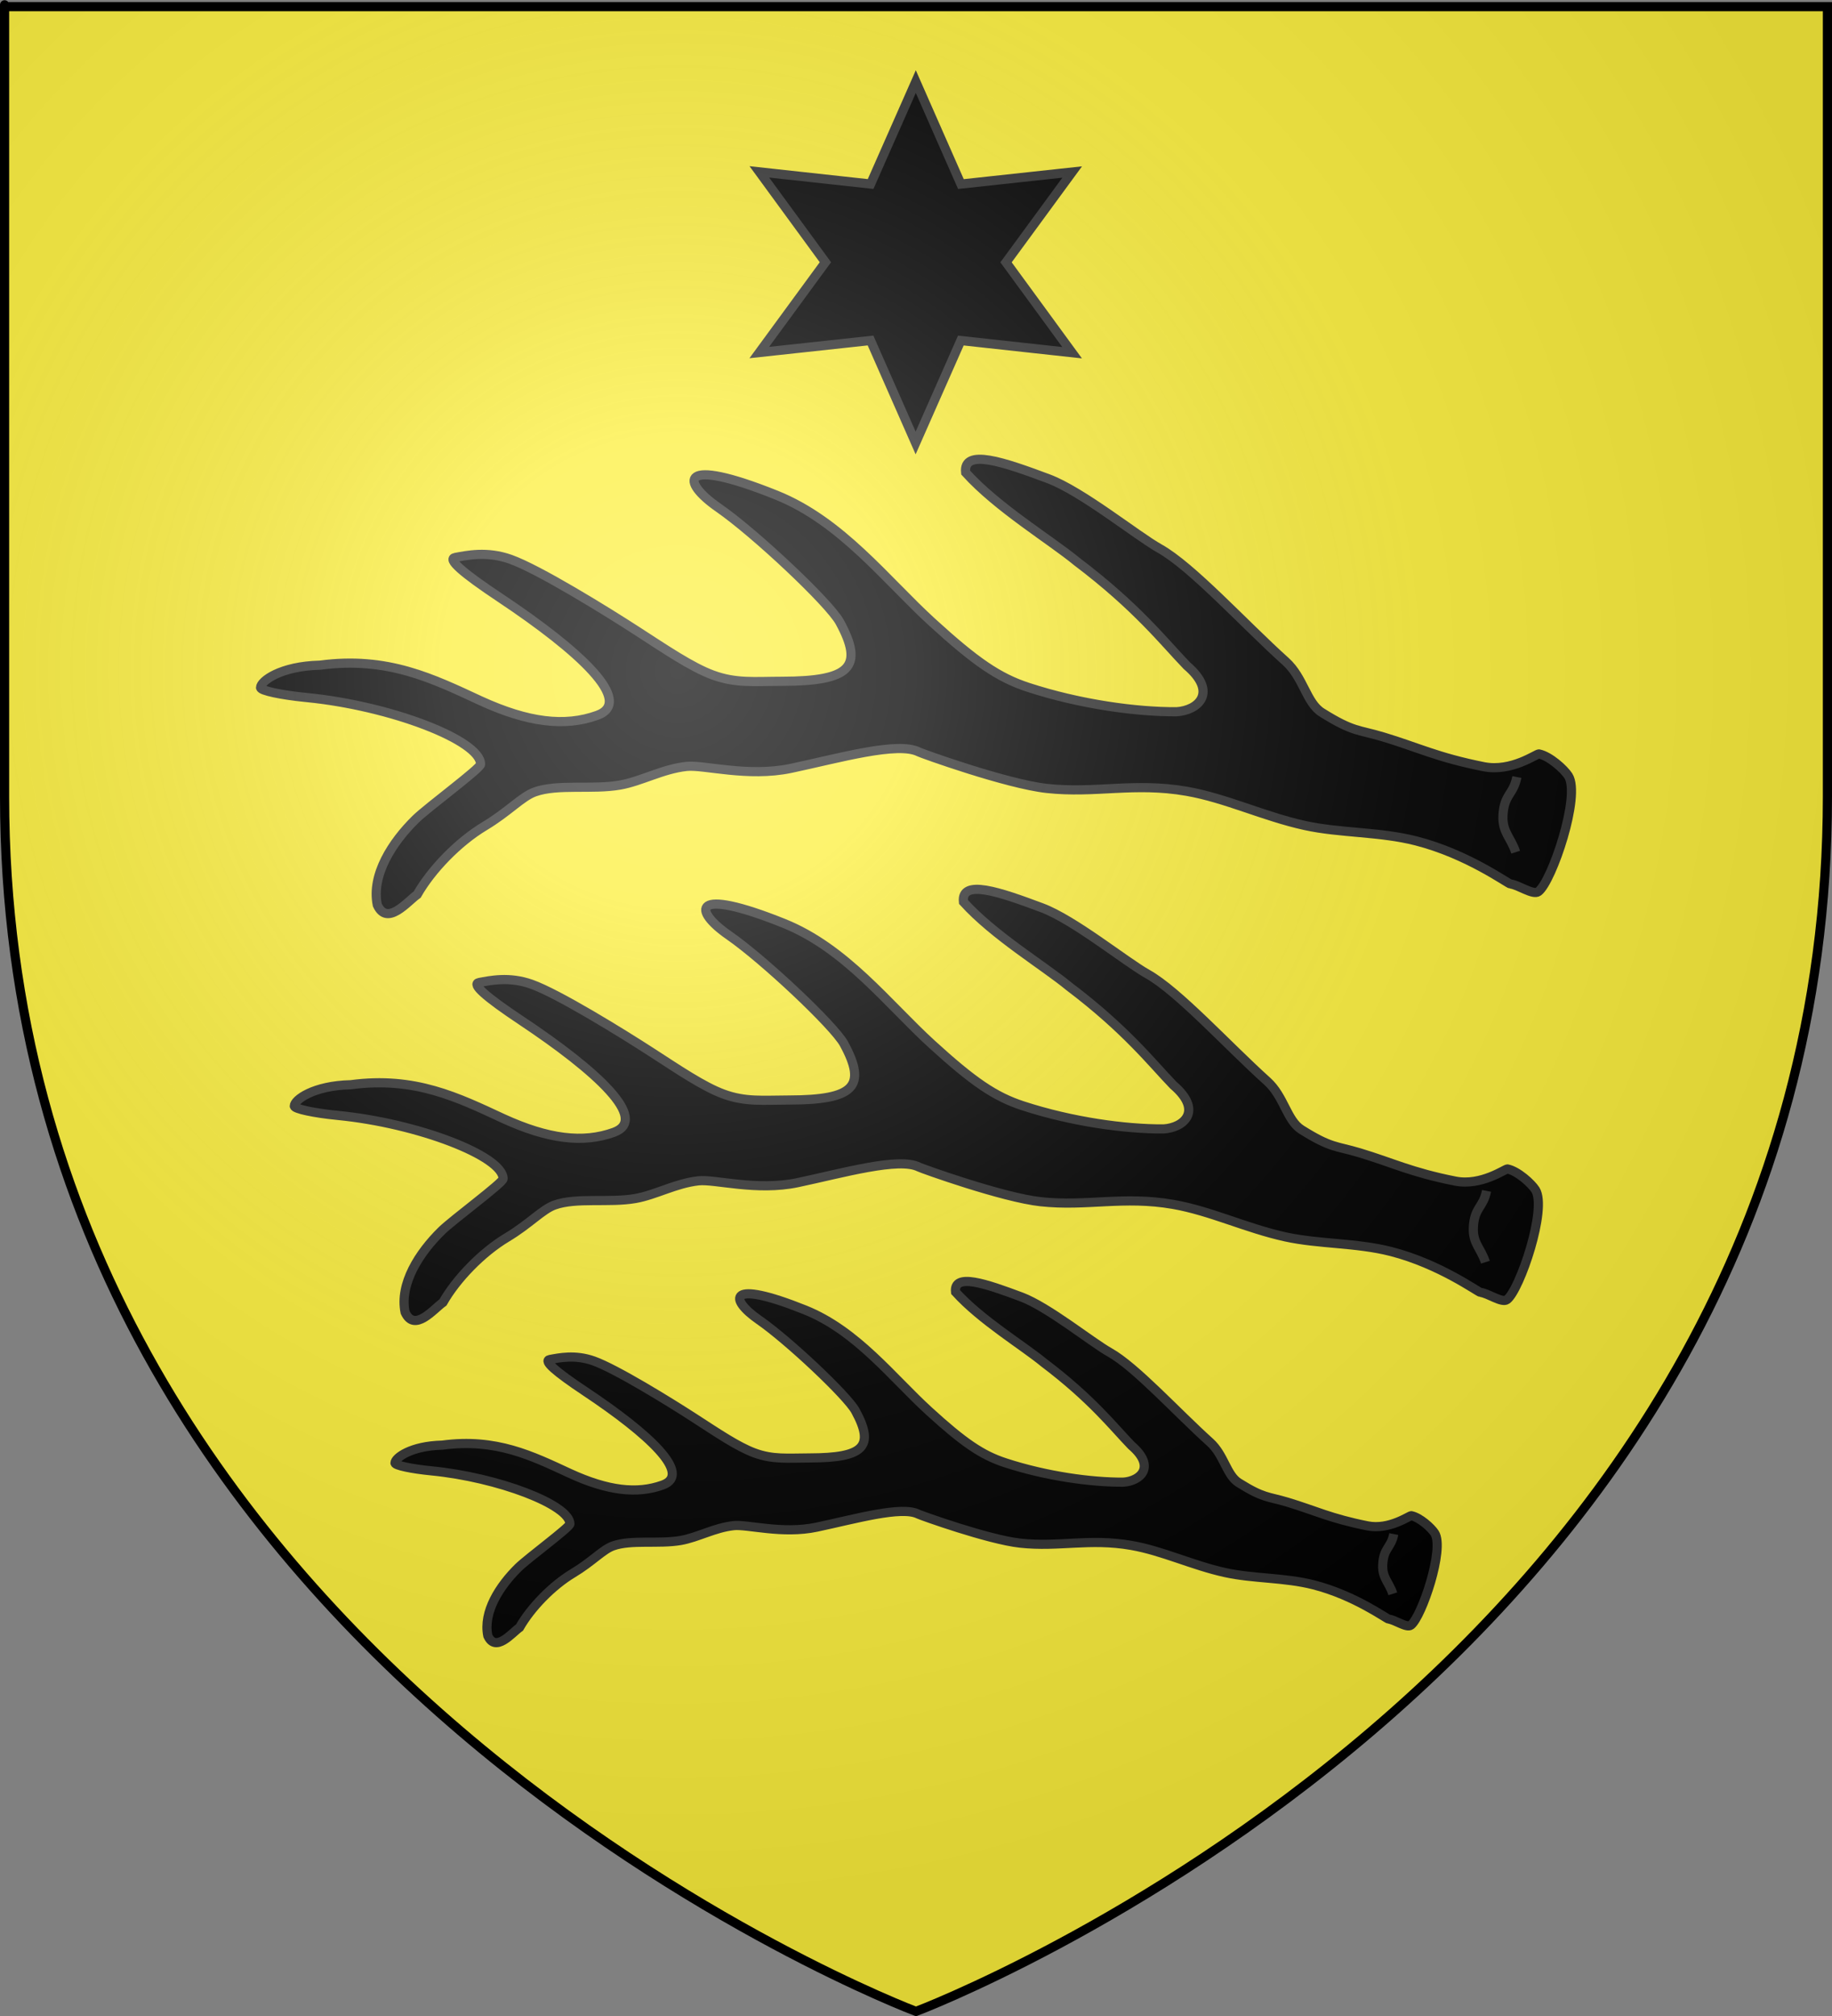
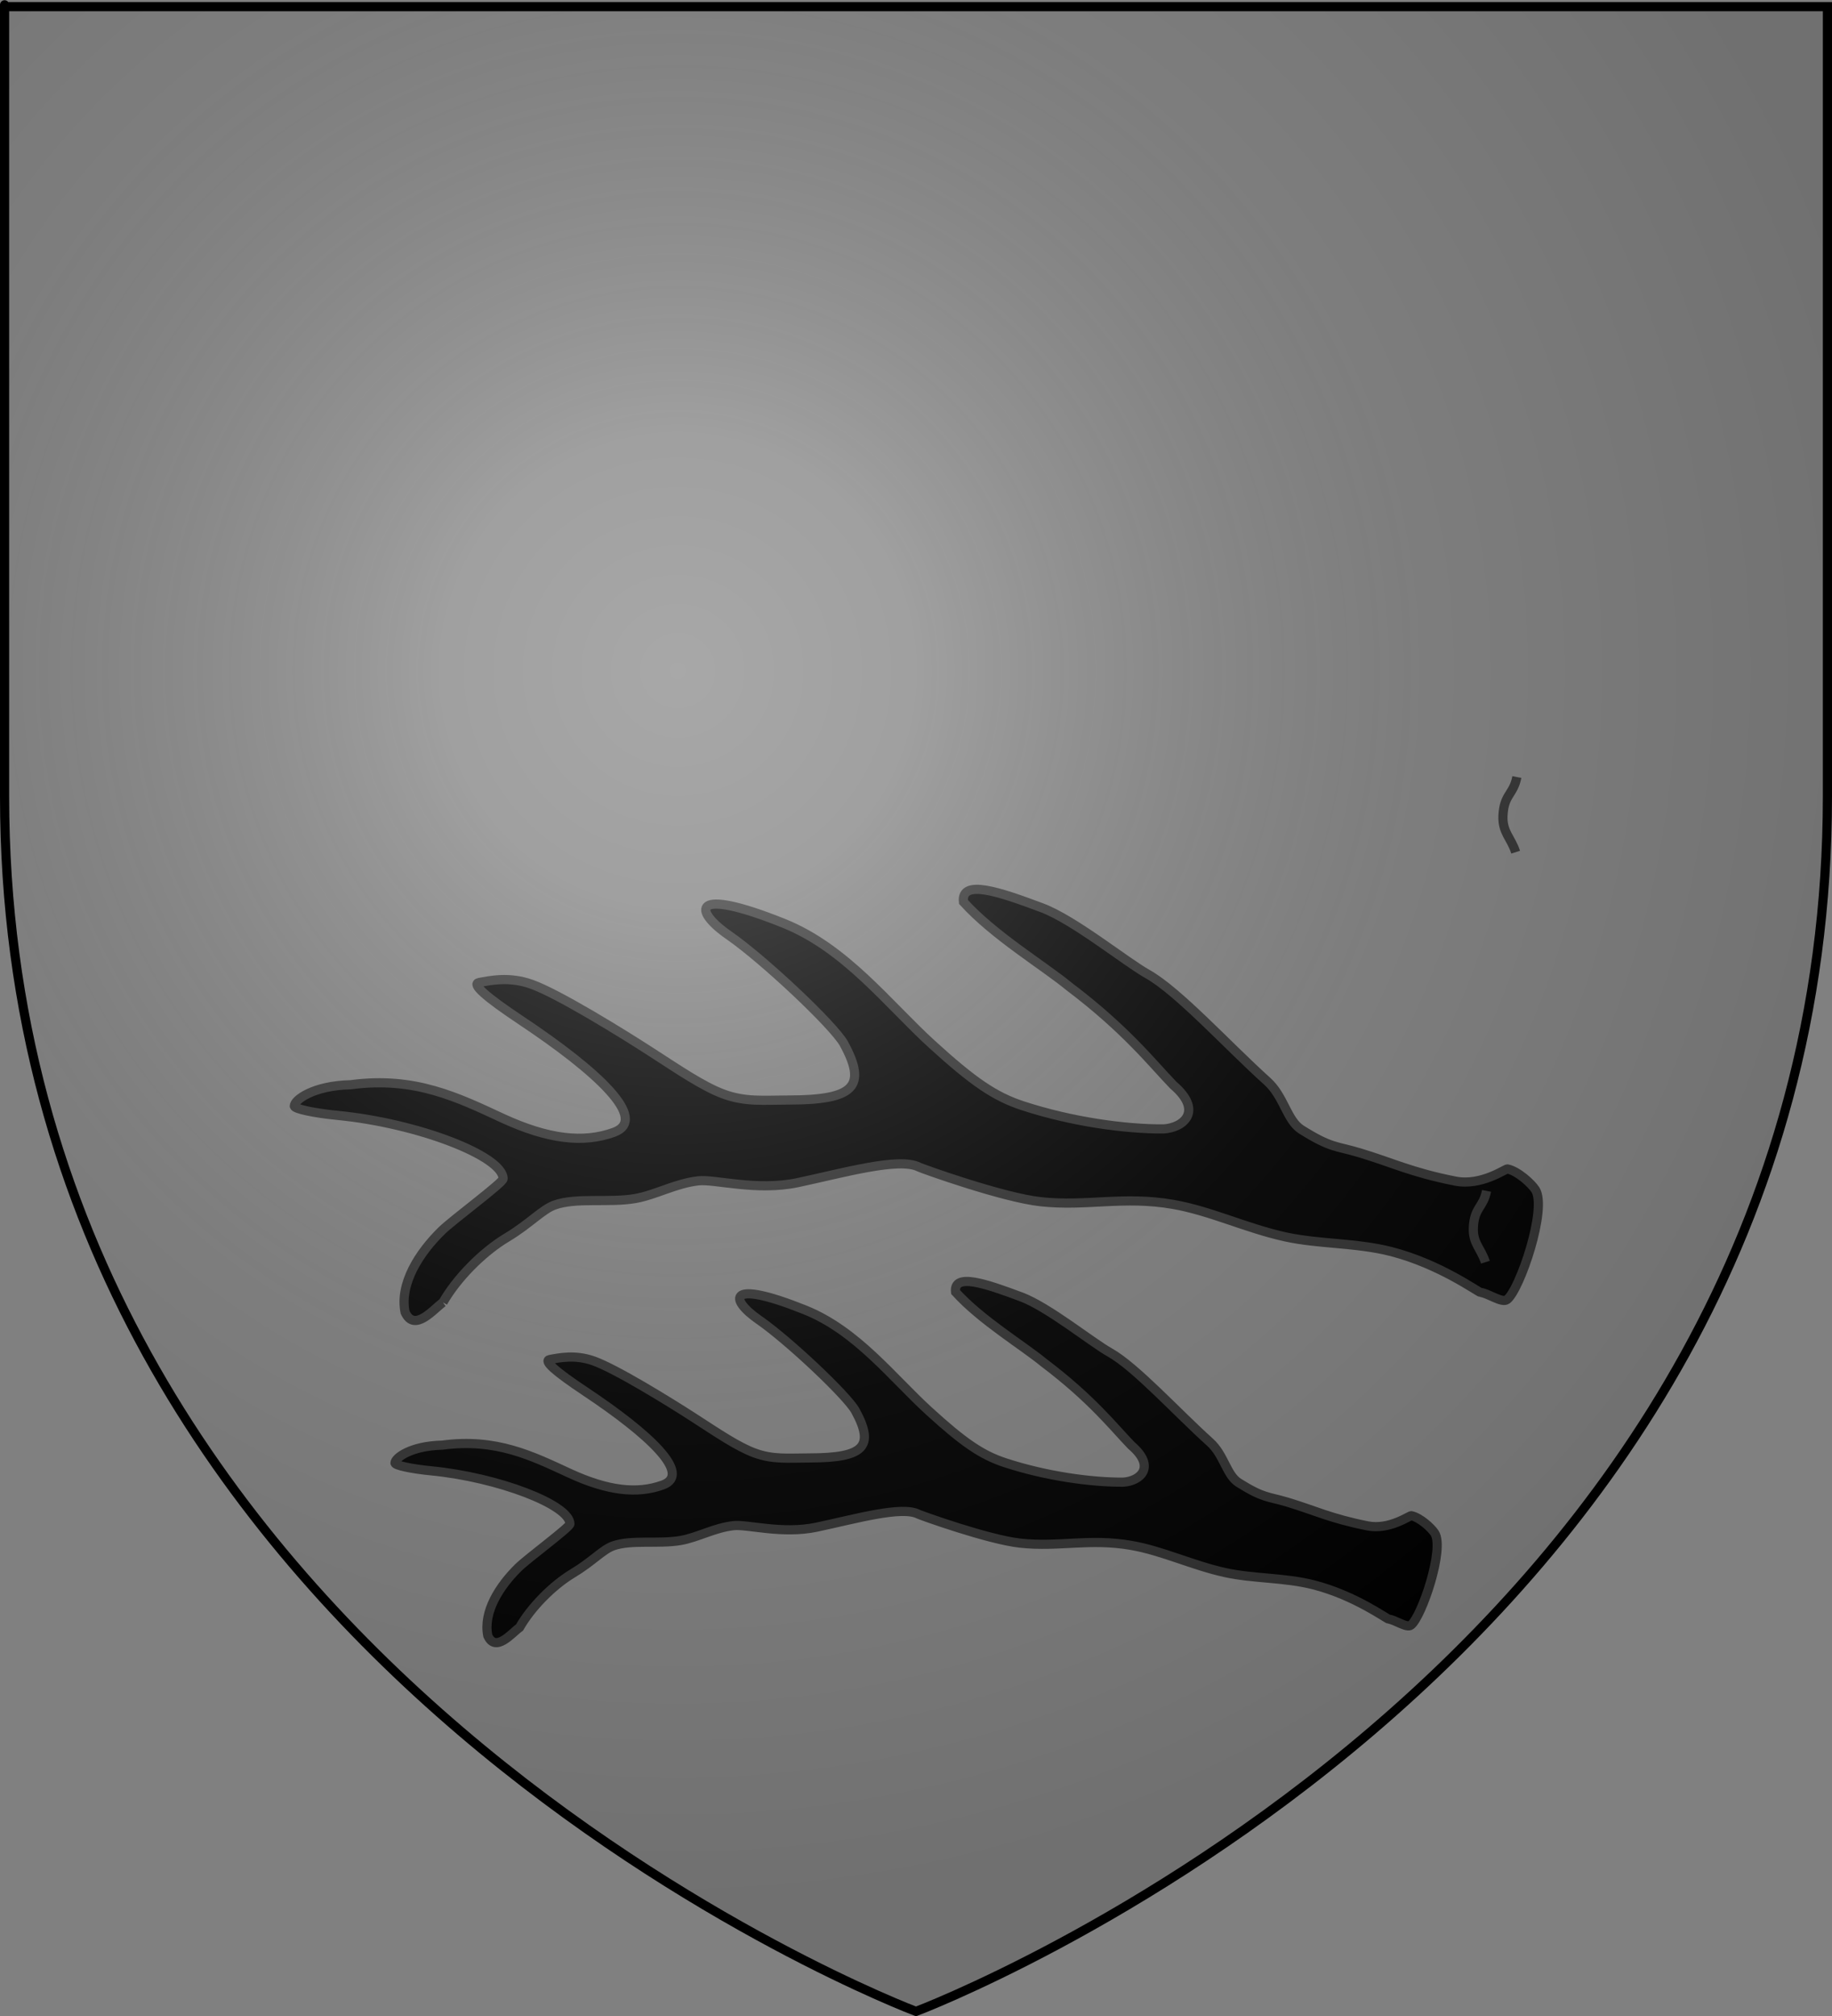
<svg xmlns="http://www.w3.org/2000/svg" xmlns:ns1="http://sodipodi.sourceforge.net/DTD/sodipodi-0.dtd" xmlns:ns2="http://www.inkscape.org/namespaces/inkscape" xmlns:xlink="http://www.w3.org/1999/xlink" height="660" width="600" version="1.0" id="svg2" ns1:version="0.32" ns2:version="0.45.1" ns1:docname="Blason ville fr Riquewihr (Haut-Rhin).svg" ns1:docbase="C:\Users\Jany\Documents\aaaOuiqui\Blasons\Blasons autres svg" ns2:export-filename="/Users/olivier/Desktop/Blason Rouge/Blason_Vide_3D.png" ns2:export-xdpi="144" ns2:export-ydpi="144" ns2:output_extension="org.inkscape.output.svg.inkscape">
  <rect width="100%" height="100%" fill="#808080" stroke="none" />
  <ns1:namedview ns2:window-height="814" ns2:window-width="1152" ns2:pageshadow="2" ns2:pageopacity="0.0" guidetolerance="10.0" gridtolerance="10.0" objecttolerance="10.0" borderopacity="1.0" bordercolor="#666666" pagecolor="#ffffff" id="base" showgrid="false" height="660px" ns2:zoom="0.89095455" ns2:cx="316.5522" ns2:cy="359.88407" ns2:window-x="-8" ns2:window-y="-8" ns2:current-layer="layer3" showguides="true" ns2:guide-bbox="true" />
  <desc id="desc4">Flag of Canton of Valais (Wallis)</desc>
  <defs id="defs6">
    <linearGradient id="linearGradient2893">
      <stop style="stop-color:white;stop-opacity:0.314;" offset="0" id="stop2895" />
      <stop id="stop2897" offset="0.19" style="stop-color:white;stop-opacity:0.251;" />
      <stop style="stop-color:#6b6b6b;stop-opacity:0.125;" offset="0.6" id="stop2901" />
      <stop style="stop-color:black;stop-opacity:0.125;" offset="1" id="stop2899" />
    </linearGradient>
    <radialGradient ns2:collect="always" xlink:href="#linearGradient2893" id="radialGradient3163" gradientUnits="userSpaceOnUse" gradientTransform="matrix(1.353,0,0,1.349,-77.629,-85.747)" cx="221.445" cy="226.331" fx="221.445" fy="226.331" r="300" />
  </defs>
  <g ns2:groupmode="layer" id="layer3" ns2:label="Fond écu" style="display:inline">
-     <path id="path2855" style="fill:#fcef3c;fill-opacity:1;fill-rule:evenodd;stroke:none;stroke-width:1px;stroke-linecap:butt;stroke-linejoin:miter;stroke-opacity:1" d="M 300,658.5 C 300,658.5 598.5,546.18 598.5,260.728 C 598.5,-24.723 598.5,2.176 598.5,2.176 L 1.5,2.176 L 1.5,260.728 C 1.5,546.18 300,658.5 300,658.5 z " ns1:nodetypes="cccccc" />
-     <path ns1:type="star" style="fill:#000000;fill-opacity:1;stroke:#313131;stroke-width:3.448;stroke-miterlimit:4;stroke-dasharray:none;stroke-opacity:1" id="path3601" ns1:sides="6" ns1:cx="260.39487" ns1:cy="89.825012" ns1:r1="68.022865" ns1:r2="34.011433" ns1:arg1="0.65670166" ns1:arg2="1.1803004" ns2:flatsided="false" ns2:rounded="0" ns2:randomized="0" d="M 314.27,131.354 L 273.341,121.276 L 251.368,157.246 L 239.631,116.762 L 197.493,115.718 L 226.684,85.311 L 206.52,48.297 L 247.449,58.374 L 269.422,22.404 L 281.159,62.888 L 323.297,63.932 L 294.105,94.339 L 314.27,131.354 z " transform="matrix(0.862,-0.115,0.115,0.862,65.118,38.384)" />
    <g id="g5581" transform="translate(1.0400182e-6,-8.121)" style="stroke:#313131;stroke-opacity:1;stroke-width:3;stroke-miterlimit:4;stroke-dasharray:none">
-       <path style="opacity:1;fill:#000000;stroke:#313131;stroke-width:3;stroke-miterlimit:4;stroke-dasharray:none;stroke-opacity:1;display:inline" d="M 136.637,300.984 C 141.248,292.881 150.052,283.771 158.685,278.597 C 166.521,273.901 170.863,268.93 175.151,267.389 C 182.619,264.706 194.012,266.725 203.048,265.138 C 210.05,263.908 216.978,259.879 224.86,259.03 C 230.504,258.422 244.887,262.657 259.009,259.676 C 274.619,256.381 294.102,250.776 300.927,254.303 C 301.903,254.807 329.735,264.812 342.915,266.244 C 358.803,267.97 371.462,264.178 388.618,267.165 C 401.595,269.424 413.79,275.398 427.395,278.382 C 438.955,280.917 451.844,280.361 463.801,283.421 C 480.817,287.775 493.892,297.475 494.736,297.541 C 497.187,297.734 502.127,301.325 503.84,300.022 C 508.309,296.623 517.791,268.569 513.65,262.119 C 512.266,259.962 507.573,255.676 504.029,254.945 C 503.307,254.796 495.061,260.93 485.97,259.128 C 470.716,256.105 464.31,252.77 453.014,249.378 C 444.766,246.901 443.227,247.845 432.929,241.391 C 427.831,238.196 426.956,229.951 421.051,224.645 C 407.481,212.45 390.426,193.659 379.767,187.691 C 372.331,183.529 354.385,168.966 343.321,164.836 C 328.855,159.435 315.378,154.738 316.257,162.827 C 326.738,174.43 344.316,185.039 352.62,191.92 C 372.499,206.942 381.314,218.407 388.69,226.025 C 399.015,234.868 392.34,240.724 385.337,241.134 C 372.224,241.223 353.649,238.676 336.716,233.139 C 327.124,230.002 319.646,224.93 305.251,211.795 C 290.226,198.085 275.578,178.771 254.277,170.216 C 222.149,157.314 222.818,165.687 235.268,174.308 C 247.365,182.685 271.633,205.549 275.021,211.761 C 283.046,226.478 278.534,231.126 256.19,231.161 C 247.008,231.175 241.015,231.899 233.378,229.079 C 226.495,226.537 218.066,220.801 208.425,214.562 C 198.705,208.271 176.46,194.493 167.138,191.194 C 159.442,188.469 152.875,189.936 149.078,190.631 C 146.396,191.122 151.237,195.464 163.769,203.81 C 189.749,221.113 207.956,237.839 195.597,242.305 C 184.962,246.148 172.913,244.644 157.392,237.536 C 141.831,230.331 126.999,222.92 104.809,225.886 C 91.882,226.179 85.328,231.119 85.328,233.243 C 85.328,234.216 92.103,235.671 100.385,236.478 C 127.833,239.151 157.392,250.478 157.392,258.324 C 157.392,259.697 140.09,272.427 136.155,276.286 C 128.41,283.88 121.548,294.57 123.571,304.401 C 126.808,311.474 133.399,303.284 136.637,300.984 z " id="path2390" ns1:nodetypes="cssssssssssssssssssssccccssssssssssssccsssscc" />
      <path ns1:nodetypes="csc" id="path4606" d="M 496.788,262.507 C 495.649,268.362 492.559,268.123 492.236,275.17 C 491.985,280.628 494.908,282.407 496.392,287.111" style="fill:none;fill-rule:evenodd;stroke:#313131;stroke-width:3;stroke-linecap:butt;stroke-linejoin:miter;stroke-miterlimit:4;stroke-dasharray:none;stroke-opacity:1" />
    </g>
    <g transform="matrix(0.795,0,0,0.795,61.528,293.532)" id="g5591" style="stroke:#313131;stroke-opacity:1;stroke-width:3.774;stroke-miterlimit:4;stroke-dasharray:none">
      <path style="opacity:1;fill:#000000;stroke:#313131;stroke-width:3.774;stroke-miterlimit:4;stroke-dasharray:none;stroke-opacity:1;display:inline" d="M 136.637,300.984 C 141.248,292.881 150.052,283.771 158.685,278.597 C 166.521,273.901 170.863,268.93 175.151,267.389 C 182.619,264.706 194.012,266.725 203.048,265.138 C 210.05,263.908 216.978,259.879 224.86,259.03 C 230.504,258.422 244.887,262.657 259.009,259.676 C 274.619,256.381 294.102,250.776 300.927,254.303 C 301.903,254.807 329.735,264.812 342.915,266.244 C 358.803,267.97 371.462,264.178 388.618,267.165 C 401.595,269.424 413.79,275.398 427.395,278.382 C 438.955,280.917 451.844,280.361 463.801,283.421 C 480.817,287.775 493.892,297.475 494.736,297.541 C 497.187,297.734 502.127,301.325 503.84,300.022 C 508.309,296.623 517.791,268.569 513.65,262.119 C 512.266,259.962 507.573,255.676 504.029,254.945 C 503.307,254.796 495.061,260.93 485.97,259.128 C 470.716,256.105 464.31,252.77 453.014,249.378 C 444.766,246.901 443.227,247.845 432.929,241.391 C 427.831,238.196 426.956,229.951 421.051,224.645 C 407.481,212.45 390.426,193.659 379.767,187.691 C 372.331,183.529 354.385,168.966 343.321,164.836 C 328.855,159.435 315.378,154.738 316.257,162.827 C 326.738,174.43 344.316,185.039 352.62,191.92 C 372.499,206.942 381.314,218.407 388.69,226.025 C 399.015,234.868 392.34,240.724 385.337,241.134 C 372.224,241.223 353.649,238.676 336.716,233.139 C 327.124,230.002 319.646,224.93 305.251,211.795 C 290.226,198.085 275.578,178.771 254.277,170.216 C 222.149,157.314 222.818,165.687 235.268,174.308 C 247.365,182.685 271.633,205.549 275.021,211.761 C 283.046,226.478 278.534,231.126 256.19,231.161 C 247.008,231.175 241.015,231.899 233.378,229.079 C 226.495,226.537 218.066,220.801 208.425,214.562 C 198.705,208.271 176.46,194.493 167.138,191.194 C 159.442,188.469 152.875,189.936 149.078,190.631 C 146.396,191.122 151.237,195.464 163.769,203.81 C 189.749,221.113 207.956,237.839 195.597,242.305 C 184.962,246.148 172.913,244.644 157.392,237.536 C 141.831,230.331 126.999,222.92 104.809,225.886 C 91.882,226.179 85.328,231.119 85.328,233.243 C 85.328,234.216 92.103,235.671 100.385,236.478 C 127.833,239.151 157.392,250.478 157.392,258.324 C 157.392,259.697 140.09,272.427 136.155,276.286 C 128.41,283.88 121.548,294.57 123.571,304.401 C 126.808,311.474 133.399,303.284 136.637,300.984 z " id="path5593" ns1:nodetypes="cssssssssssssssssssssccccssssssssssssccsssscc" />
-       <path ns1:nodetypes="csc" id="path5595" d="M 496.788,262.507 C 495.649,268.362 492.559,268.123 492.236,275.17 C 491.985,280.628 494.908,282.407 496.392,287.111" style="fill:none;fill-rule:evenodd;stroke:#313131;stroke-width:3.774;stroke-linecap:butt;stroke-linejoin:miter;stroke-miterlimit:4;stroke-dasharray:none;stroke-opacity:1" />
    </g>
    <g id="g5585" transform="matrix(0.949,0,0,0.949,15.409,140.753)" style="stroke:#313131;stroke-opacity:1;stroke-width:3.162;stroke-miterlimit:4;stroke-dasharray:none">
-       <path ns1:nodetypes="cssssssssssssssssssssccccssssssssssssccsssscc" id="path5587" d="M 136.637,300.984 C 141.248,292.881 150.052,283.771 158.685,278.597 C 166.521,273.901 170.863,268.93 175.151,267.389 C 182.619,264.706 194.012,266.725 203.048,265.138 C 210.05,263.908 216.978,259.879 224.86,259.03 C 230.504,258.422 244.887,262.657 259.009,259.676 C 274.619,256.381 294.102,250.776 300.927,254.303 C 301.903,254.807 329.735,264.812 342.915,266.244 C 358.803,267.97 371.462,264.178 388.618,267.165 C 401.595,269.424 413.79,275.398 427.395,278.382 C 438.955,280.917 451.844,280.361 463.801,283.421 C 480.817,287.775 493.892,297.475 494.736,297.541 C 497.187,297.734 502.127,301.325 503.84,300.022 C 508.309,296.623 517.791,268.569 513.65,262.119 C 512.266,259.962 507.573,255.676 504.029,254.945 C 503.307,254.796 495.061,260.93 485.97,259.128 C 470.716,256.105 464.31,252.77 453.014,249.378 C 444.766,246.901 443.227,247.845 432.929,241.391 C 427.831,238.196 426.956,229.951 421.051,224.645 C 407.481,212.45 390.426,193.659 379.767,187.691 C 372.331,183.529 354.385,168.966 343.321,164.836 C 328.855,159.435 315.378,154.738 316.257,162.827 C 326.738,174.43 344.316,185.039 352.62,191.92 C 372.499,206.942 381.314,218.407 388.69,226.025 C 399.015,234.868 392.34,240.724 385.337,241.134 C 372.224,241.223 353.649,238.676 336.716,233.139 C 327.124,230.002 319.646,224.93 305.251,211.795 C 290.226,198.085 275.578,178.771 254.277,170.216 C 222.149,157.314 222.818,165.687 235.268,174.308 C 247.365,182.685 271.633,205.549 275.021,211.761 C 283.046,226.478 278.534,231.126 256.19,231.161 C 247.008,231.175 241.015,231.899 233.378,229.079 C 226.495,226.537 218.066,220.801 208.425,214.562 C 198.705,208.271 176.46,194.493 167.138,191.194 C 159.442,188.469 152.875,189.936 149.078,190.631 C 146.396,191.122 151.237,195.464 163.769,203.81 C 189.749,221.113 207.956,237.839 195.597,242.305 C 184.962,246.148 172.913,244.644 157.392,237.536 C 141.831,230.331 126.999,222.92 104.809,225.886 C 91.882,226.179 85.328,231.119 85.328,233.243 C 85.328,234.216 92.103,235.671 100.385,236.478 C 127.833,239.151 157.392,250.478 157.392,258.324 C 157.392,259.697 140.09,272.427 136.155,276.286 C 128.41,283.88 121.548,294.57 123.571,304.401 C 126.808,311.474 133.399,303.284 136.637,300.984 z " style="opacity:1;fill:#000000;stroke:#313131;stroke-width:3.162;stroke-miterlimit:4;stroke-dasharray:none;stroke-opacity:1;display:inline" />
+       <path ns1:nodetypes="cssssssssssssssssssssccccssssssssssssccsssscc" id="path5587" d="M 136.637,300.984 C 141.248,292.881 150.052,283.771 158.685,278.597 C 166.521,273.901 170.863,268.93 175.151,267.389 C 182.619,264.706 194.012,266.725 203.048,265.138 C 210.05,263.908 216.978,259.879 224.86,259.03 C 230.504,258.422 244.887,262.657 259.009,259.676 C 274.619,256.381 294.102,250.776 300.927,254.303 C 301.903,254.807 329.735,264.812 342.915,266.244 C 358.803,267.97 371.462,264.178 388.618,267.165 C 401.595,269.424 413.79,275.398 427.395,278.382 C 438.955,280.917 451.844,280.361 463.801,283.421 C 480.817,287.775 493.892,297.475 494.736,297.541 C 497.187,297.734 502.127,301.325 503.84,300.022 C 508.309,296.623 517.791,268.569 513.65,262.119 C 512.266,259.962 507.573,255.676 504.029,254.945 C 503.307,254.796 495.061,260.93 485.97,259.128 C 470.716,256.105 464.31,252.77 453.014,249.378 C 444.766,246.901 443.227,247.845 432.929,241.391 C 427.831,238.196 426.956,229.951 421.051,224.645 C 407.481,212.45 390.426,193.659 379.767,187.691 C 372.331,183.529 354.385,168.966 343.321,164.836 C 328.855,159.435 315.378,154.738 316.257,162.827 C 326.738,174.43 344.316,185.039 352.62,191.92 C 372.499,206.942 381.314,218.407 388.69,226.025 C 399.015,234.868 392.34,240.724 385.337,241.134 C 372.224,241.223 353.649,238.676 336.716,233.139 C 327.124,230.002 319.646,224.93 305.251,211.795 C 290.226,198.085 275.578,178.771 254.277,170.216 C 222.149,157.314 222.818,165.687 235.268,174.308 C 247.365,182.685 271.633,205.549 275.021,211.761 C 283.046,226.478 278.534,231.126 256.19,231.161 C 247.008,231.175 241.015,231.899 233.378,229.079 C 226.495,226.537 218.066,220.801 208.425,214.562 C 198.705,208.271 176.46,194.493 167.138,191.194 C 159.442,188.469 152.875,189.936 149.078,190.631 C 146.396,191.122 151.237,195.464 163.769,203.81 C 189.749,221.113 207.956,237.839 195.597,242.305 C 184.962,246.148 172.913,244.644 157.392,237.536 C 141.831,230.331 126.999,222.92 104.809,225.886 C 91.882,226.179 85.328,231.119 85.328,233.243 C 85.328,234.216 92.103,235.671 100.385,236.478 C 127.833,239.151 157.392,250.478 157.392,258.324 C 157.392,259.697 140.09,272.427 136.155,276.286 C 128.41,283.88 121.548,294.57 123.571,304.401 C 126.808,311.474 133.399,303.284 136.637,300.984 " style="opacity:1;fill:#000000;stroke:#313131;stroke-width:3.162;stroke-miterlimit:4;stroke-dasharray:none;stroke-opacity:1;display:inline" />
      <path style="fill:none;fill-rule:evenodd;stroke:#313131;stroke-width:3.162;stroke-linecap:butt;stroke-linejoin:miter;stroke-miterlimit:4;stroke-dasharray:none;stroke-opacity:1" d="M 496.788,262.507 C 495.649,268.362 492.559,268.123 492.236,275.17 C 491.985,280.628 494.908,282.407 496.392,287.111" id="path5589" ns1:nodetypes="csc" />
    </g>
  </g>
  <g ns2:groupmode="layer" id="layer4" ns2:label="Meubles" style="display:inline" />
  <g ns2:groupmode="layer" id="layer2" ns2:label="Reflet final" ns1:insensitive="true" style="display:inline">
    <path ns1:nodetypes="cccccc" d="M 300,658.5 C 300,658.5 598.5,546.18 598.5,260.728 C 598.5,-24.723 598.5,2.176 598.5,2.176 L 1.5,2.176 L 1.5,260.728 C 1.5,546.18 300,658.5 300,658.5 z " style="opacity:1;fill:url(#radialGradient3163);fill-opacity:1;fill-rule:evenodd;stroke:none;stroke-width:1px;stroke-linecap:butt;stroke-linejoin:miter;stroke-opacity:1" id="path2875" ns2:export-xdpi="144" ns2:export-ydpi="144" />
  </g>
  <g ns2:groupmode="layer" id="layer1" ns2:label="Contour final" ns1:insensitive="true">
    <path ns1:nodetypes="cccccc" d="M 300,658.5 C 300,658.5 1.5,546.18 1.5,260.728 C 1.5,-24.723 1.5,2.176 1.5,2.176 L 598.5,2.176 L 598.5,260.728 C 598.5,546.18 300,658.5 300,658.5 z " style="opacity:1;fill:none;fill-opacity:1;fill-rule:evenodd;stroke:black;stroke-width:3;stroke-linecap:butt;stroke-linejoin:miter;stroke-miterlimit:4;stroke-dasharray:none;stroke-opacity:1" id="path1411" ns2:export-xdpi="144" ns2:export-ydpi="144" />
  </g>
</svg>